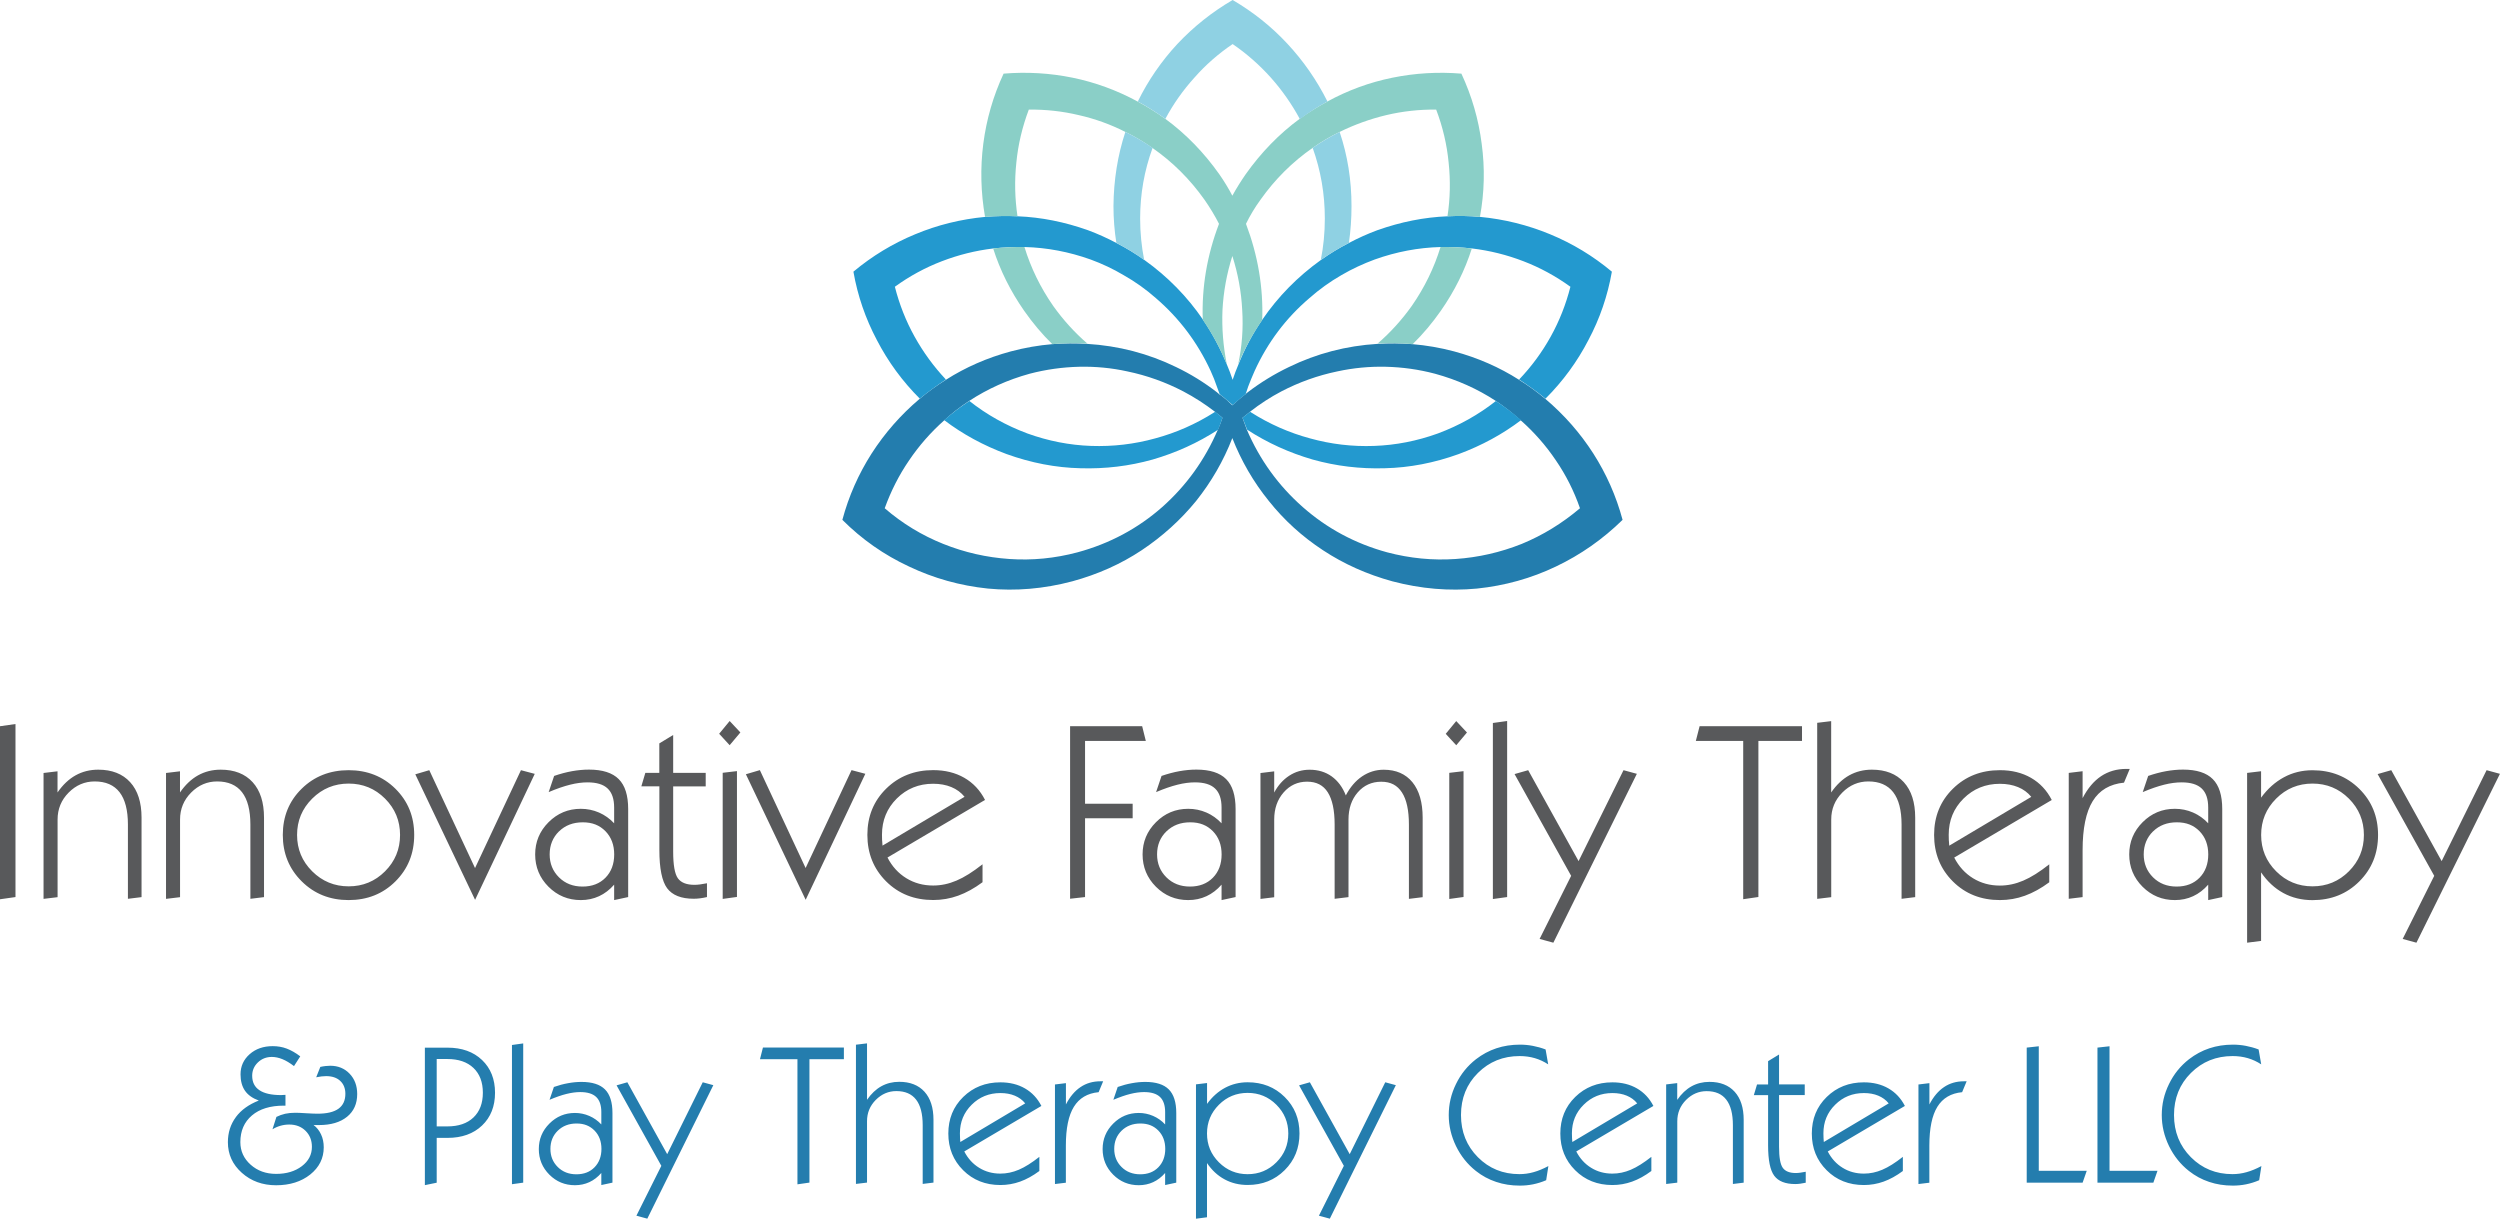
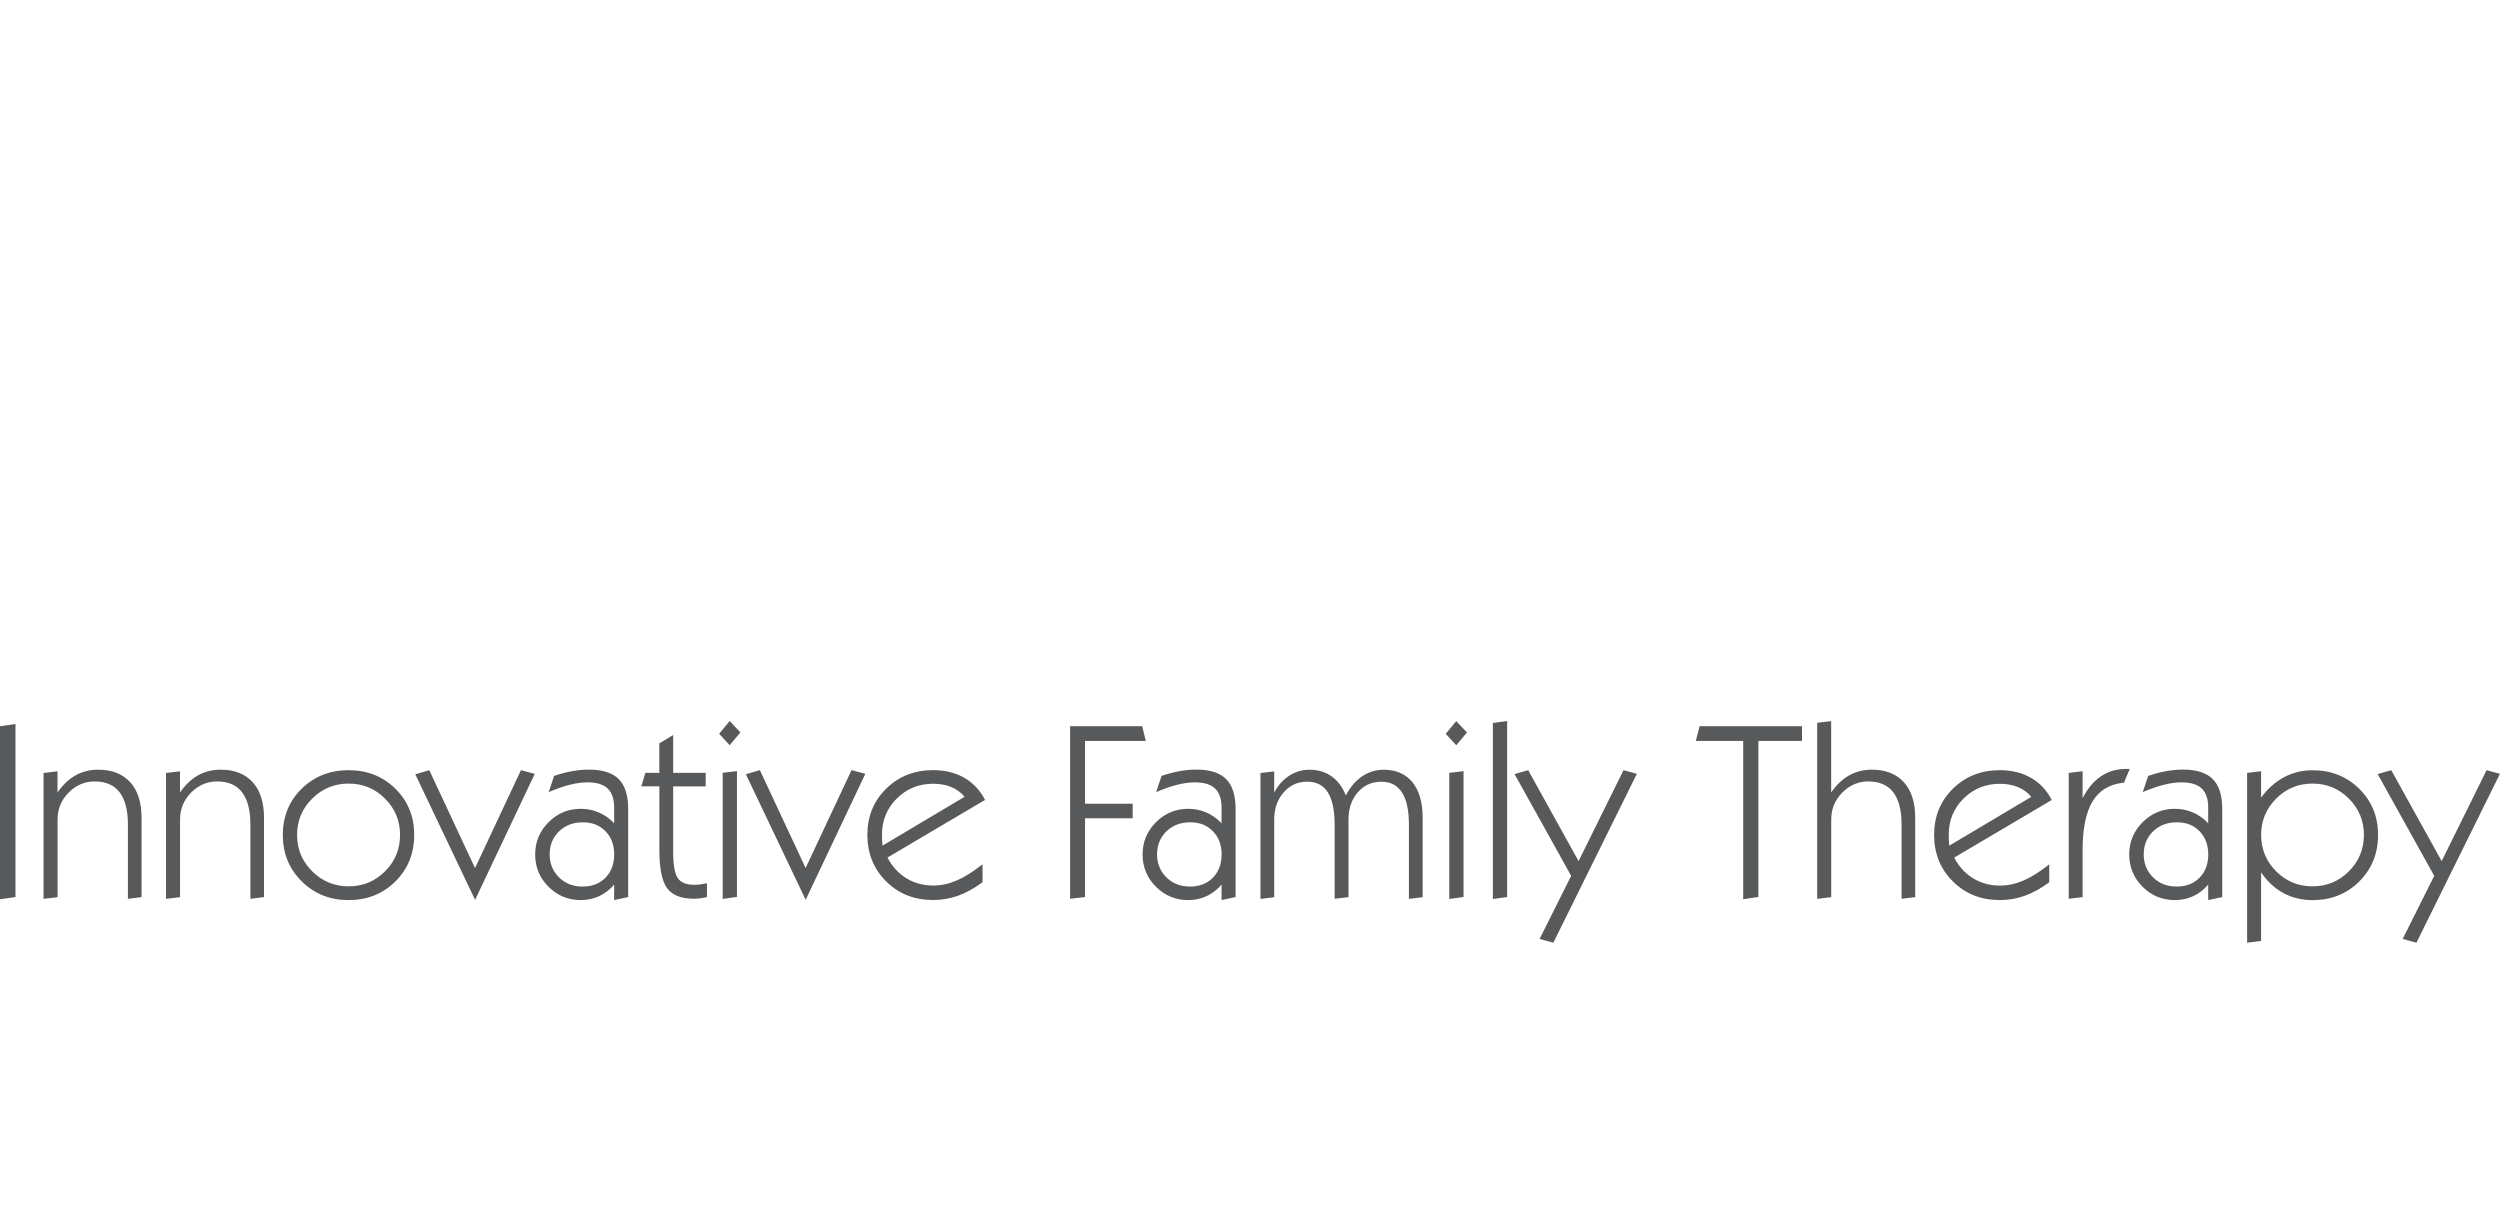
<svg xmlns="http://www.w3.org/2000/svg" id="a" viewBox="0 0 431.13 210.18">
-   <path d="m239.22,95.25c-5.5-1.5-10.35-4.1-14.55-7.8-4.2-3.7-7.42-8.15-9.65-13.35-.26-.67-.51-1.35-.75-2.05.4-.3.8-.62,1.2-.95l.1-.1c1.7-1.33,3.5-2.5,5.4-3.5,3.07-1.6,6.29-2.75,9.65-3.45,2.77-.6,5.57-.87,8.4-.8,2.84.07,5.65.46,8.45,1.2,3.8,1.04,7.3,2.6,10.5,4.7,1.5,1,2.93,2.12,4.3,3.35,2.3,2.04,4.32,4.33,6.05,6.9,1.73,2.53,3.12,5.28,4.15,8.25-3.07,2.6-6.41,4.65-10.05,6.15-3.67,1.46-7.47,2.33-11.4,2.6-3.93.27-7.87-.11-11.8-1.15m-53.4,0c-3.9,1.04-7.82,1.42-11.75,1.15-3.93-.27-7.73-1.13-11.4-2.6-3.67-1.47-7.04-3.51-10.1-6.15,1.07-2.96,2.46-5.71,4.2-8.25,1.74-2.57,3.75-4.86,6.05-6.9,1.33-1.23,2.77-2.35,4.3-3.35,3.2-2.1,6.68-3.66,10.45-4.7,2.83-.74,5.67-1.13,8.5-1.2,2.83-.07,5.62.2,8.35.8,3.36.7,6.58,1.85,9.65,3.45,1.9,1,3.71,2.17,5.45,3.5l.1.1c.4.3.8.61,1.2.95-.23.7-.5,1.38-.8,2.05-2.23,5.2-5.43,9.65-9.6,13.35-4.2,3.7-9.07,6.3-14.6,7.8m80.7-26.45c-1.43-1.2-2.95-2.3-4.55-3.3-3.4-2.17-7.13-3.8-11.2-4.9-2.4-.64-4.8-1.05-7.2-1.25-2-.17-4-.18-6-.05-5.4.33-10.5,1.66-15.3,4-2.5,1.2-4.87,2.65-7.1,4.35-.14.1-.27.22-.4.35-.1.07-.21.15-.35.25-.3.27-.6.52-.9.75-.33.3-.66.6-1,.9-.3-.3-.62-.6-.95-.9-.3-.23-.6-.48-.9-.75-.14-.07-.27-.15-.4-.25-.13-.13-.26-.25-.4-.35-2.2-1.7-4.55-3.15-7.05-4.35-4.8-2.34-9.92-3.67-15.35-4-1.96-.13-3.96-.12-6,.05-2.36.2-4.75.61-7.15,1.25-4.07,1.1-7.8,2.73-11.2,4.9-1.6,1-3.12,2.1-4.55,3.3-3.23,2.74-5.98,5.87-8.25,9.4-2.26,3.54-3.95,7.35-5.05,11.45,3.37,3.37,7.2,6.05,11.5,8.05,4.27,2.03,8.8,3.3,13.6,3.8,4.8.46,9.65.05,14.55-1.25,4.4-1.2,8.38-2.98,11.95-5.35,3.6-2.4,6.73-5.23,9.4-8.5,2.63-3.3,4.72-6.91,6.25-10.85,1.54,3.93,3.63,7.55,6.3,10.85,2.63,3.3,5.75,6.14,9.35,8.5,3.6,2.37,7.58,4.15,11.95,5.35,4.93,1.3,9.8,1.71,14.6,1.25,4.8-.5,9.34-1.76,13.6-3.8,4.27-2.03,8.1-4.72,11.5-8.05-1.1-4.1-2.79-7.91-5.05-11.45-2.27-3.53-5.02-6.66-8.25-9.4" style="fill:#237dae; fill-rule:evenodd;" />
-   <path d="m251.57,78.3c3.96-1.47,7.55-3.42,10.75-5.85-1.37-1.2-2.82-2.3-4.35-3.3-3,2.37-6.33,4.23-10,5.6-3.6,1.3-7.27,2.02-11,2.15-3.77.14-7.45-.3-11.05-1.3-3.6-.97-7-2.47-10.2-4.5-.03-.04-.07-.07-.1-.1-.04.04-.09.07-.15.1-.4.3-.8.61-1.2.95.27.7.54,1.38.8,2.05,3.5,2.27,7.27,3.98,11.3,5.15,4.03,1.13,8.18,1.63,12.45,1.5,4.27-.1,8.52-.92,12.75-2.45m-41.9-7.2c-.07-.04-.12-.07-.15-.1-.03.04-.07.07-.1.1-3.2,2.03-6.6,3.53-10.2,4.5-3.6,1-7.28,1.43-11.05,1.3-3.74-.13-7.4-.85-11-2.15-3.67-1.37-7-3.23-10-5.6-1.54,1-2.99,2.1-4.35,3.3,3.2,2.43,6.79,4.38,10.75,5.85,4.24,1.53,8.49,2.35,12.75,2.45,4.27.13,8.42-.37,12.45-1.5,4.04-1.17,7.8-2.88,11.3-5.15.27-.67.52-1.35.75-2.05-.37-.34-.75-.65-1.15-.95m-46.55-5.65c-1.57,1.04-3.07,2.13-4.5,3.3-3-3-5.47-6.37-7.4-10.1-1.96-3.7-3.32-7.63-4.05-11.8,3.23-2.7,6.78-4.85,10.65-6.45,3.83-1.6,7.87-2.6,12.1-3,1.83-.16,3.7-.2,5.6-.1,4.04.16,8.07.97,12.1,2.4,1.7.63,3.33,1.37,4.9,2.2,1.7.87,3.32,1.85,4.85,2.95,4,2.86,7.37,6.3,10.1,10.3,1.64,2.43,3,5,4.1,7.7.37.86.7,1.75,1,2.65.3-.9.63-1.79,1-2.65,1.07-2.7,2.43-5.27,4.1-7.7,2.73-4,6.1-7.43,10.1-10.3,1.54-1.1,3.15-2.09,4.85-2.95,1.57-.83,3.2-1.57,4.9-2.2,4.04-1.43,8.07-2.24,12.1-2.4,1.9-.1,3.77-.07,5.6.1,4.2.4,8.23,1.4,12.1,3,3.87,1.6,7.42,3.75,10.65,6.45-.73,4.16-2.08,8.1-4.05,11.8-1.93,3.73-4.4,7.1-7.4,10.1-1.43-1.17-2.95-2.26-4.55-3.3,2.14-2.24,3.95-4.7,5.45-7.4s2.63-5.57,3.4-8.6c-2.54-1.83-5.23-3.3-8.1-4.4-2.86-1.1-5.82-1.84-8.85-2.2-1.8-.2-3.62-.28-5.45-.25-3.84.1-7.62.82-11.35,2.15-2,.74-3.92,1.63-5.75,2.7-1.96,1.13-3.8,2.45-5.5,3.95-4.07,3.47-7.21,7.65-9.45,12.55-.2.47-.4.93-.6,1.4-.37.86-.68,1.73-.95,2.6-.13.1-.25.2-.35.3-.33.24-.63.49-.9.75-.33.27-.67.55-1,.85-.33-.3-.67-.59-1-.85-.26-.26-.57-.51-.9-.75-.1-.1-.22-.2-.35-.3-.3-.87-.62-1.74-.95-2.6-.2-.47-.4-.93-.6-1.4-2.26-4.9-5.41-9.08-9.45-12.55-1.7-1.5-3.55-2.82-5.55-3.95-1.8-1.07-3.7-1.97-5.7-2.7-3.73-1.33-7.51-2.05-11.35-2.15-1.83-.03-3.65.05-5.45.25-3.03.36-5.98,1.1-8.85,2.2-2.87,1.1-5.57,2.57-8.1,4.4.77,3.03,1.9,5.9,3.4,8.6s3.3,5.16,5.4,7.4" style="fill:#2399cf; fill-rule:evenodd;" />
-   <path d="m253.82,42.85c-1.8-.2-3.6-.28-5.4-.25-1.1,3.6-2.75,6.98-4.95,10.15-1.73,2.43-3.7,4.6-5.9,6.5,2-.1,4.02-.07,6.05.1,1.77-1.73,3.38-3.65,4.85-5.75,2.37-3.4,4.15-6.98,5.35-10.75m-78.35-5.55c-.46-3.07-.53-6.15-.2-9.25.3-3.1,1.02-6.15,2.15-9.15,2.93-.03,5.8.28,8.6.95,2.8.63,5.49,1.6,8.05,2.9,1.63.8,3.18,1.72,4.65,2.75,3.5,2.43,6.5,5.42,9,8.95.93,1.34,1.77,2.72,2.5,4.15-2.07,5.43-3,10.95-2.8,16.55,1.66,2.43,3.05,5,4.15,7.7-.63-3.14-.88-6.27-.75-9.4.17-3.16.74-6.27,1.7-9.3.97,3.03,1.54,6.14,1.7,9.3.2,3.17-.03,6.3-.7,9.4,1.1-2.7,2.49-5.25,4.15-7.65.2-5.63-.74-11.16-2.8-16.6.7-1.43,1.53-2.82,2.5-4.15,2.5-3.53,5.5-6.52,9-8.95,1.46-1.03,3.02-1.95,4.65-2.75,2.57-1.26,5.25-2.23,8.05-2.9,2.83-.67,5.7-.98,8.6-.95,1.13,2.97,1.85,6.02,2.15,9.15.33,3.1.27,6.18-.2,9.25,1.87-.1,3.73-.07,5.6.1.77-4.2.87-8.4.3-12.6-.53-4.2-1.7-8.23-3.5-12.1-4-.33-7.96-.1-11.9.7-3.93.8-7.67,2.17-11.2,4.1-1.67.9-3.27,1.9-4.8,3-3.54,2.6-6.63,5.79-9.3,9.55-.83,1.2-1.6,2.43-2.3,3.7-.66-1.26-1.41-2.5-2.25-3.7-2.66-3.76-5.76-6.95-9.3-9.55-1.53-1.1-3.13-2.1-4.8-3-3.57-1.93-7.3-3.3-11.2-4.1-3.93-.8-7.9-1.03-11.9-.7-1.8,3.87-2.96,7.9-3.5,12.1s-.43,8.4.3,12.6c1.87-.13,3.73-.16,5.6-.1m12.05,21.95c-2-.1-4.01-.07-6.05.1-1.77-1.73-3.38-3.65-4.85-5.75-2.37-3.4-4.15-6.98-5.35-10.75,1.8-.2,3.6-.28,5.4-.25,1.1,3.6,2.75,6.98,4.95,10.15,1.73,2.43,3.7,4.6,5.9,6.5" style="fill:#8acfc7; fill-rule:evenodd;" />
-   <path d="m198.77,25.5c-1.5-1.03-3.07-1.95-4.7-2.75-1.33,4.04-2.01,8.3-2.05,12.8,0,2.16.17,4.28.5,6.35,1.7.87,3.3,1.85,4.8,2.95-.46-2.34-.7-4.72-.7-7.15,0-4.23.72-8.3,2.15-12.2m13.8-17.9c2.43,1.66,4.63,3.6,6.6,5.8,1.93,2.17,3.6,4.55,5,7.15,1.5-1.13,3.08-2.15,4.75-3.05-1.84-3.67-4.14-6.98-6.9-9.95-2.76-2.97-5.91-5.48-9.45-7.55-3.54,2.07-6.7,4.58-9.5,7.55-2.76,2.97-5.05,6.28-6.85,9.95,1.64.9,3.22,1.9,4.75,3,1.37-2.57,3.04-4.93,5-7.1,1.93-2.2,4.14-4.13,6.6-5.8m20.5,27.95c0,2.16-.15,4.28-.45,6.35-1.7.87-3.32,1.85-4.85,2.95.47-2.34.7-4.72.7-7.15,0-4.24-.7-8.3-2.1-12.2,1.5-1.03,3.05-1.95,4.65-2.75,1.37,4.04,2.05,8.3,2.05,12.8" style="fill:#8fd1e3; fill-rule:evenodd;" />
  <path d="m2.67,154.7v-29.84l-2.67.38v29.84l2.67-.38h0Zm7.26,0v-13.37c0-1.82.64-3.37,1.91-4.65,1.27-1.28,2.77-1.92,4.49-1.92,1.9,0,3.33.62,4.29,1.86.96,1.24,1.44,3.1,1.44,5.57v12.81l2.35-.29v-13.71c0-2.63-.65-4.67-1.96-6.11-1.31-1.44-3.15-2.16-5.51-2.16-1.44,0-2.74.33-3.91.98-1.16.65-2.2,1.63-3.11,2.95v-3.65l-2.41.29v21.71l2.41-.29h0Zm21.12,0v-13.37c0-1.82.64-3.37,1.91-4.65,1.27-1.28,2.77-1.92,4.49-1.92,1.9,0,3.33.62,4.29,1.86.96,1.24,1.44,3.1,1.44,5.57v12.81l2.35-.29v-13.71c0-2.63-.65-4.67-1.96-6.11-1.31-1.44-3.15-2.16-5.51-2.16-1.44,0-2.74.33-3.91.98-1.16.65-2.2,1.63-3.11,2.95v-3.65l-2.41.29v21.71l2.41-.29h0Zm22.79-16.98c1.74-1.73,3.84-2.59,6.29-2.59s4.54.86,6.27,2.59c1.73,1.73,2.59,3.82,2.59,6.27s-.86,4.54-2.59,6.27-3.82,2.59-6.27,2.59-4.55-.86-6.29-2.59c-1.74-1.73-2.61-3.82-2.61-6.27,0-2.45.87-4.54,2.61-6.27h0Zm-1.81,14.27c2.18,2.16,4.87,3.23,8.09,3.23s5.91-1.07,8.07-3.22c2.16-2.15,3.24-4.82,3.24-8.01s-1.08-5.83-3.24-7.97c-2.16-2.13-4.85-3.2-8.07-3.2s-5.94,1.07-8.1,3.2c-2.17,2.13-3.25,4.79-3.25,7.97s1.09,5.84,3.26,8h0Zm40.18-18.54l-2.37-.63-7.92,16.88-7.89-16.88-2.41.71,10.31,21.65,10.29-21.73h0Zm4.19,9.93c1.07-1.05,2.44-1.57,4.1-1.57s2.91.51,3.92,1.54c1,1.03,1.5,2.36,1.5,4s-.5,2.99-1.5,4.01c-1,1.02-2.32,1.53-3.96,1.53s-2.99-.53-4.06-1.59c-1.07-1.06-1.61-2.38-1.61-3.96s.54-2.92,1.61-3.97h0Zm9.52,11.84l2.41-.52v-15.18c0-2.35-.54-4.07-1.63-5.16-1.08-1.09-2.8-1.64-5.13-1.64-.94,0-1.91.09-2.92.27-1.01.18-2.04.46-3.09.82l-.94,2.79c1.39-.59,2.62-1.01,3.7-1.28,1.08-.27,2.08-.4,3-.4,1.57,0,2.73.35,3.47,1.06.75.71,1.12,1.8,1.12,3.29v2.71c-.76-.81-1.63-1.43-2.62-1.86-.99-.43-2.04-.64-3.13-.64-2.17,0-4.02.77-5.56,2.31-1.54,1.54-2.31,3.39-2.31,5.56s.77,4.04,2.3,5.57,3.39,2.3,5.57,2.3c1.13,0,2.18-.22,3.15-.67s1.83-1.11,2.6-1.99v2.67h0Zm16-2.9c-.43.08-.83.15-1.19.2-.36.05-.68.07-.98.07-1.36,0-2.31-.38-2.85-1.13-.54-.76-.81-2.29-.81-4.6v-11.25h5.61v-2.33h-5.61v-6.53l-2.39,1.45v5.08h-2.41l-.69,2.33h3.11v10.96c0,3.21.45,5.41,1.34,6.61.9,1.2,2.42,1.81,4.58,1.81.34,0,.7-.02,1.08-.07.38-.05.79-.12,1.21-.22v-2.37h0Zm3.91-23.81l1.85-2.2-1.85-1.97-1.81,2.2,1.81,1.97h0Zm1.26,26.18v-21.71l-2.46.29v21.75l2.46-.34h0Zm22.13-21.25l-2.37-.63-7.92,16.88-7.89-16.88-2.41.71,10.31,21.65,10.29-21.73h0Zm2.9,11.52c-.01-.29-.02-.63-.02-1.02,0-2.46.85-4.54,2.56-6.24,1.71-1.69,3.79-2.54,6.26-2.54,1.18,0,2.22.19,3.14.57.92.38,1.68.94,2.28,1.68l-14.15,8.42c-.03-.29-.05-.58-.06-.87h0Zm17.3,4.1c-1.65,1.3-3.14,2.24-4.47,2.8-1.33.57-2.67.85-4.03.85-1.71,0-3.25-.42-4.62-1.26-1.37-.84-2.46-2.03-3.25-3.57l16.82-9.93c-.85-1.67-2.05-2.94-3.58-3.82s-3.32-1.32-5.36-1.32c-3.23,0-5.93,1.06-8.1,3.19-2.17,2.13-3.25,4.79-3.25,7.98s1.08,5.86,3.23,8.01c2.16,2.15,4.86,3.22,8.13,3.22,1.48,0,2.92-.25,4.3-.75s2.79-1.27,4.2-2.32v-3.09h0Zm17.7,5.63v-13.58h8.21v-2.5h-8.21v-10.83h10.48l-.63-2.54h-12.43v29.75l2.58-.29h0Z" style="fill:#58595b;" />
  <path d="m201.15,143.38c1.07-1.05,2.44-1.57,4.1-1.57s2.91.51,3.92,1.54c1,1.03,1.5,2.36,1.5,4s-.5,2.99-1.5,4.01c-1,1.02-2.32,1.53-3.96,1.53s-2.99-.53-4.06-1.59c-1.07-1.06-1.61-2.38-1.61-3.96,0-1.6.54-2.92,1.61-3.97h0Zm9.52,11.84l2.41-.52v-15.18c0-2.35-.54-4.07-1.63-5.16-1.08-1.09-2.8-1.64-5.13-1.64-.94,0-1.91.09-2.92.27-1.01.18-2.04.46-3.09.82l-.94,2.79c1.39-.59,2.62-1.01,3.7-1.28,1.08-.27,2.08-.4,3-.4,1.57,0,2.73.35,3.47,1.06.75.71,1.12,1.8,1.12,3.29v2.71c-.76-.81-1.63-1.43-2.62-1.86-.99-.43-2.04-.64-3.13-.64-2.17,0-4.02.77-5.56,2.31s-2.31,3.39-2.31,5.56.77,4.04,2.3,5.57,3.39,2.3,5.57,2.3c1.13,0,2.18-.22,3.15-.67s1.83-1.11,2.6-1.99v2.67h0Zm9.07-.52v-13.37c0-1.88.54-3.43,1.62-4.67,1.08-1.24,2.43-1.86,4.05-1.86s2.79.61,3.57,1.84c.78,1.23,1.18,3.08,1.18,5.55v12.81l2.39-.29v-13.37c0-1.9.53-3.47,1.59-4.69,1.06-1.22,2.41-1.84,4.06-1.84s2.77.62,3.57,1.85c.8,1.23,1.2,3.08,1.2,5.54v12.81l2.37-.29v-13.71c0-2.63-.59-4.67-1.76-6.11-1.18-1.44-2.83-2.16-4.96-2.16-1.36,0-2.6.39-3.73,1.15-1.13.77-2.06,1.86-2.8,3.28-.56-1.43-1.38-2.52-2.45-3.29-1.07-.76-2.33-1.14-3.79-1.14-1.29,0-2.46.34-3.52,1.03-1.06.69-1.92,1.65-2.59,2.9v-3.65l-2.37.29v21.71l2.37-.29h0Zm31.39-26.18l1.85-2.2-1.85-1.97-1.81,2.2,1.81,1.97h0Zm1.26,26.18v-21.71l-2.46.29v21.75l2.46-.34h0Zm7.52,0v-30.36l-2.46.34v30.36l2.46-.34h0Zm22.38-21.25l-2.31-.63-7.75,15.68-8.69-15.68-2.35.67,9.76,17.55-5.44,10.88,2.37.65,14.4-29.12h0Zm20.95,21.25v-26.92h7.52v-2.54h-17.66l-.65,2.54h8.17v27.29l2.62-.38h0Zm12.56,0v-13.37c0-1.82.64-3.37,1.91-4.65,1.27-1.28,2.77-1.92,4.49-1.92,1.9,0,3.33.62,4.29,1.86.96,1.24,1.44,3.1,1.44,5.57v12.81l2.35-.29v-13.71c0-2.63-.65-4.67-1.96-6.11-1.31-1.44-3.15-2.16-5.51-2.16-1.44,0-2.74.33-3.91.98-1.16.65-2.2,1.63-3.11,2.95v-12.3l-2.41.29v30.36l2.41-.29h0Zm20.28-9.73c-.01-.29-.02-.63-.02-1.02,0-2.46.85-4.54,2.56-6.24,1.71-1.69,3.79-2.54,6.26-2.54,1.18,0,2.22.19,3.14.57.92.38,1.68.94,2.28,1.68l-14.15,8.42c-.03-.29-.05-.58-.06-.87h0Zm17.3,4.1c-1.65,1.3-3.14,2.24-4.47,2.8-1.33.57-2.67.85-4.03.85-1.71,0-3.25-.42-4.62-1.26-1.37-.84-2.46-2.03-3.25-3.57l16.82-9.93c-.85-1.67-2.05-2.94-3.58-3.82s-3.32-1.32-5.36-1.32c-3.23,0-5.93,1.06-8.1,3.19-2.17,2.13-3.25,4.79-3.25,7.98s1.08,5.86,3.23,8.01c2.16,2.15,4.86,3.22,8.13,3.22,1.48,0,2.92-.25,4.3-.75s2.79-1.27,4.2-2.32v-3.09h0Zm5.77,5.63v-8.08c0-3.75.58-6.57,1.74-8.46,1.16-1.89,2.96-2.95,5.4-3.19l.99-2.37h-.59c-1.65,0-3.1.42-4.36,1.26-1.25.84-2.31,2.1-3.18,3.78v-4.64l-2.39.29v21.71l2.39-.29h0Zm12.15-11.32c1.07-1.05,2.44-1.57,4.1-1.57s2.91.51,3.92,1.54c1,1.03,1.5,2.36,1.5,4s-.5,2.99-1.5,4.01c-1,1.02-2.32,1.53-3.96,1.53s-2.99-.53-4.06-1.59c-1.07-1.06-1.61-2.38-1.61-3.96s.54-2.92,1.61-3.97h0Zm9.52,11.84l2.41-.52v-15.18c0-2.35-.54-4.07-1.63-5.16-1.08-1.09-2.8-1.64-5.13-1.64-.94,0-1.91.09-2.92.27-1.01.18-2.04.46-3.09.82l-.94,2.79c1.39-.59,2.62-1.01,3.7-1.28,1.08-.27,2.08-.4,3-.4,1.57,0,2.73.35,3.47,1.06.75.71,1.12,1.8,1.12,3.29v2.71c-.76-.81-1.63-1.43-2.62-1.86-.99-.43-2.04-.64-3.13-.64-2.17,0-4.02.77-5.56,2.31-1.54,1.54-2.31,3.39-2.31,5.56s.77,4.04,2.3,5.57,3.39,2.3,5.57,2.3c1.13,0,2.18-.22,3.15-.67s1.83-1.11,2.6-1.99v2.67h0Zm11.71-17.5c1.73-1.73,3.82-2.59,6.27-2.59s4.54.86,6.27,2.59c1.73,1.73,2.59,3.82,2.59,6.27s-.86,4.54-2.59,6.27c-1.73,1.73-3.82,2.59-6.27,2.59s-4.54-.86-6.27-2.59c-1.73-1.73-2.59-3.82-2.59-6.27,0-2.45.86-4.54,2.59-6.27h0Zm-5.01,24.85l2.41-.31v-11.82c1.05,1.55,2.33,2.74,3.83,3.56,1.5.82,3.18,1.23,5.03,1.23,3.22,0,5.91-1.07,8.07-3.22,2.16-2.15,3.24-4.82,3.24-8.01s-1.08-5.83-3.24-7.97c-2.16-2.13-4.85-3.2-8.07-3.2-1.78,0-3.42.4-4.92,1.21-1.5.81-2.82,1.98-3.94,3.52v-4.56l-2.41.29v29.29h0Zm43.61-29.12l-2.31-.63-7.75,15.68-8.69-15.68-2.35.67,9.76,17.55-5.44,10.88,2.37.65,14.4-29.12h0Z" style="fill:#58595b;" />
-   <path d="m40.67,192.66c-.91,1.23-1.37,2.67-1.37,4.32,0,2.08.8,3.84,2.4,5.27,1.6,1.43,3.57,2.15,5.92,2.15s4.34-.62,5.89-1.86c1.54-1.24,2.32-2.8,2.32-4.68,0-.82-.15-1.56-.46-2.22-.3-.66-.74-1.21-1.3-1.64.12.01.25.02.37.02.13,0,.32,0,.57,0,2.06,0,3.67-.48,4.84-1.43,1.17-.95,1.75-2.26,1.75-3.92,0-1.43-.44-2.6-1.31-3.51-.87-.91-1.99-1.37-3.34-1.37-.24,0-.51.02-.8.05-.29.03-.59.08-.91.15l-.71,1.79c.33-.07.64-.12.91-.15.28-.03.54-.05.8-.05,1.03,0,1.84.27,2.43.82.59.55.89,1.29.89,2.23,0,1.15-.4,2.01-1.2,2.58-.8.57-2,.85-3.62.85-.45,0-1.11-.03-1.96-.08-.85-.06-1.48-.08-1.89-.08-.62,0-1.19.06-1.71.17-.52.12-1.02.3-1.51.54l-.68,2.14c.43-.27.89-.47,1.38-.61.49-.14.99-.21,1.51-.21,1.14,0,2.08.36,2.81,1.08.73.72,1.1,1.64,1.1,2.76,0,1.35-.58,2.47-1.75,3.35-1.17.88-2.64,1.32-4.41,1.32s-3.22-.53-4.4-1.58c-1.18-1.05-1.78-2.35-1.78-3.9,0-1.94.67-3.47,2-4.6,1.33-1.13,3.17-1.69,5.5-1.69h.28v-1.86c-.1,0-.23,0-.39.02-.16.01-.28.02-.36.02-1.66,0-2.91-.28-3.74-.84-.84-.56-1.25-1.39-1.25-2.5,0-.9.33-1.66.98-2.29.65-.63,1.46-.95,2.41-.95.59,0,1.19.13,1.81.38.62.25,1.29.65,2.01,1.2l1.08-1.68c-.8-.61-1.58-1.05-2.34-1.34s-1.57-.42-2.41-.42c-1.6,0-2.93.46-3.98,1.39s-1.57,2.09-1.57,3.47c0,1.15.26,2.09.77,2.83.51.74,1.31,1.3,2.38,1.69-1.73.68-3.05,1.63-3.96,2.86h0Zm36.47-10.03c1.93,0,3.43.51,4.51,1.54s1.62,2.45,1.62,4.27-.54,3.24-1.62,4.27-2.58,1.54-4.51,1.54h-1.83v-11.62h1.83Zm-1.83,21.32v-7.72h1.86c2.48,0,4.47-.71,5.96-2.13,1.49-1.42,2.24-3.31,2.24-5.65s-.75-4.23-2.24-5.65c-1.49-1.42-3.48-2.13-5.96-2.13h-3.9v23.71l2.04-.42h0Zm14.92,0v-24.01l-1.94.27v24.01l1.94-.27h0Zm5.95-8.95c.85-.83,1.93-1.25,3.25-1.25s2.3.41,3.1,1.22c.79.81,1.19,1.87,1.19,3.16s-.4,2.36-1.19,3.17c-.79.81-1.83,1.21-3.13,1.21s-2.37-.42-3.21-1.25c-.85-.84-1.27-1.88-1.27-3.13s.42-2.31,1.27-3.14h0Zm7.53,9.36l1.91-.41v-12c0-1.86-.43-3.22-1.29-4.08-.86-.86-2.21-1.29-4.06-1.29-.74,0-1.51.07-2.31.22-.8.14-1.61.36-2.44.65l-.75,2.21c1.1-.46,2.07-.8,2.92-1.01.85-.21,1.64-.32,2.37-.32,1.24,0,2.16.28,2.75.84.59.56.89,1.43.89,2.6v2.14c-.6-.64-1.29-1.13-2.08-1.47-.79-.34-1.61-.51-2.47-.51-1.72,0-3.18.61-4.4,1.83-1.22,1.22-1.83,2.68-1.83,4.4s.61,3.2,1.82,4.41,2.68,1.82,4.41,1.82c.9,0,1.73-.18,2.49-.53s1.45-.88,2.06-1.58v2.11h0Zm19.31-17.22l-1.83-.5-6.13,12.4-6.87-12.4-1.86.53,7.72,13.88-4.3,8.6,1.88.51,11.39-23.03h0Zm16.57,16.8v-21.28h5.94v-2.01h-13.96l-.51,2.01h6.46v21.58l2.08-.3h0Zm9.93,0v-10.58c0-1.44.5-2.66,1.51-3.68,1.01-1.01,2.19-1.52,3.55-1.52,1.51,0,2.64.49,3.4,1.47.76.98,1.14,2.45,1.14,4.41v10.13l1.86-.23v-10.84c0-2.08-.52-3.69-1.55-4.83-1.04-1.14-2.49-1.71-4.36-1.71-1.14,0-2.17.26-3.09.77-.92.51-1.74,1.29-2.46,2.33v-9.73l-1.91.23v24.01l1.91-.23h0Zm16.04-7.69c-.01-.23-.02-.5-.02-.81,0-1.95.68-3.59,2.03-4.93,1.35-1.34,3-2.01,4.95-2.01.93,0,1.76.15,2.48.45.72.3,1.33.74,1.8,1.33l-11.19,6.66c-.02-.23-.04-.46-.05-.69h0Zm13.68,3.25c-1.31,1.03-2.48,1.77-3.54,2.22-1.05.45-2.11.67-3.19.67-1.35,0-2.57-.33-3.65-1-1.08-.66-1.94-1.6-2.57-2.82l13.3-7.85c-.68-1.32-1.62-2.32-2.83-3.02s-2.63-1.05-4.24-1.05c-2.56,0-4.69.84-6.41,2.52-1.72,1.68-2.57,3.79-2.57,6.31s.85,4.63,2.56,6.33c1.7,1.7,3.85,2.55,6.42,2.55,1.17,0,2.31-.2,3.4-.59s2.2-1,3.32-1.83v-2.44h0Zm4.57,4.45v-6.39c0-2.97.46-5.2,1.38-6.69.92-1.49,2.34-2.34,4.27-2.52l.78-1.88h-.46c-1.31,0-2.45.33-3.44,1-.99.66-1.83,1.66-2.52,2.99v-3.67l-1.89.23v17.17l1.89-.23h0Zm9.6-8.95c.85-.83,1.93-1.25,3.25-1.25s2.3.41,3.1,1.22c.79.81,1.19,1.87,1.19,3.16s-.4,2.36-1.19,3.17c-.79.81-1.83,1.21-3.13,1.21s-2.37-.42-3.21-1.25c-.85-.84-1.27-1.88-1.27-3.13,0-1.26.42-2.31,1.27-3.14h0Zm7.53,9.36l1.91-.41v-12c0-1.86-.43-3.22-1.29-4.08-.86-.86-2.21-1.29-4.06-1.29-.74,0-1.51.07-2.31.22-.8.14-1.61.36-2.44.65l-.75,2.21c1.1-.46,2.07-.8,2.92-1.01.85-.21,1.64-.32,2.37-.32,1.24,0,2.16.28,2.75.84.59.56.89,1.43.89,2.6v2.14c-.6-.64-1.29-1.13-2.08-1.47-.79-.34-1.61-.51-2.47-.51-1.72,0-3.18.61-4.4,1.83-1.22,1.22-1.83,2.68-1.83,4.4s.61,3.2,1.82,4.41,2.68,1.82,4.41,1.82c.9,0,1.73-.18,2.49-.53s1.45-.88,2.06-1.58v2.11h0Zm9.26-13.84c1.37-1.37,3.02-2.05,4.96-2.05s3.59.68,4.96,2.05c1.37,1.37,2.05,3.02,2.05,4.96s-.68,3.59-2.05,4.96-3.02,2.05-4.96,2.05-3.59-.68-4.96-2.05c-1.37-1.37-2.05-3.02-2.05-4.96s.68-3.59,2.05-4.96h0Zm-3.96,19.65l1.91-.25v-9.35c.83,1.23,1.84,2.17,3.03,2.81,1.19.65,2.52.97,3.98.97,2.55,0,4.67-.85,6.38-2.55,1.71-1.7,2.56-3.81,2.56-6.33s-.85-4.61-2.56-6.3c-1.71-1.69-3.84-2.53-6.38-2.53-1.41,0-2.7.32-3.89.95-1.19.64-2.23,1.56-3.11,2.78v-3.6l-1.91.23v23.16h0Zm34.48-23.03l-1.83-.5-6.13,12.4-6.87-12.4-1.86.53,7.72,13.88-4.3,8.6,1.88.51,11.39-23.03h0Zm26.3,13.95c-.9.48-1.75.83-2.55,1.05-.8.23-1.62.34-2.45.34-2.83,0-5.22-.97-7.16-2.92-1.94-1.95-2.91-4.37-2.91-7.27s.97-5.32,2.92-7.26c1.95-1.94,4.34-2.91,7.19-2.91.93,0,1.8.12,2.62.36.82.24,1.59.6,2.31,1.07l-.45-2.57c-.74-.28-1.47-.48-2.2-.62-.73-.14-1.46-.21-2.22-.21-1.45,0-2.81.21-4.07.63-1.26.42-2.43,1.05-3.52,1.89-1.46,1.14-2.61,2.56-3.44,4.27-.84,1.71-1.25,3.49-1.25,5.35s.42,3.63,1.25,5.35c.84,1.72,1.98,3.15,3.44,4.3,1.05.83,2.21,1.46,3.48,1.88,1.27.43,2.63.64,4.08.64.77,0,1.54-.07,2.28-.22s1.5-.38,2.27-.71l.38-2.44h0Zm4.08-4.84c-.01-.23-.02-.5-.02-.81,0-1.95.67-3.59,2.03-4.93,1.35-1.34,3-2.01,4.95-2.01.93,0,1.76.15,2.48.45.72.3,1.33.74,1.8,1.33l-11.19,6.66c-.02-.23-.04-.46-.05-.69h0Zm13.68,3.25c-1.31,1.03-2.48,1.77-3.54,2.22-1.05.45-2.11.67-3.19.67-1.35,0-2.57-.33-3.65-1-1.08-.66-1.94-1.6-2.57-2.82l13.3-7.85c-.68-1.32-1.62-2.32-2.83-3.02s-2.63-1.05-4.24-1.05c-2.56,0-4.69.84-6.41,2.52-1.72,1.68-2.57,3.79-2.57,6.31s.85,4.63,2.56,6.33c1.7,1.7,3.85,2.55,6.42,2.55,1.17,0,2.31-.2,3.4-.59s2.2-1,3.32-1.83v-2.44h0Zm4.47,4.45v-10.58c0-1.44.5-2.66,1.51-3.68,1.01-1.01,2.19-1.52,3.55-1.52,1.51,0,2.64.49,3.39,1.47.76.98,1.14,2.45,1.14,4.41v10.13l1.86-.23v-10.84c0-2.08-.52-3.69-1.55-4.83-1.04-1.14-2.49-1.71-4.36-1.71-1.14,0-2.17.26-3.09.77-.92.51-1.74,1.29-2.46,2.33v-2.89l-1.91.23v17.17l1.91-.23h0Zm22.15-1.88c-.34.07-.66.12-.94.16-.28.04-.54.06-.77.06-1.07,0-1.82-.3-2.25-.9-.43-.6-.64-1.81-.64-3.64v-8.9h4.43v-1.84h-4.43v-5.16l-1.89,1.15v4.02h-1.91l-.55,1.84h2.46v8.67c0,2.53.35,4.28,1.06,5.23.71.95,1.91,1.43,3.62,1.43.27,0,.55-.02.86-.06.3-.04.62-.1.95-.17v-1.88h0Zm3.07-5.82c-.01-.23-.02-.5-.02-.81,0-1.95.67-3.59,2.03-4.93,1.35-1.34,3-2.01,4.95-2.01.93,0,1.76.15,2.48.45.72.3,1.33.74,1.8,1.33l-11.19,6.66c-.02-.23-.04-.46-.05-.69h0Zm13.68,3.25c-1.31,1.03-2.48,1.77-3.54,2.22-1.05.45-2.11.67-3.19.67-1.35,0-2.57-.33-3.65-1-1.08-.66-1.94-1.6-2.57-2.82l13.3-7.85c-.68-1.32-1.62-2.32-2.83-3.02s-2.63-1.05-4.24-1.05c-2.56,0-4.69.84-6.41,2.52-1.72,1.68-2.57,3.79-2.57,6.31s.85,4.63,2.56,6.33c1.7,1.7,3.85,2.55,6.42,2.55,1.17,0,2.31-.2,3.4-.59s2.2-1,3.32-1.83v-2.44h0Zm4.57,4.45v-6.39c0-2.97.46-5.2,1.38-6.69.92-1.49,2.34-2.34,4.27-2.52l.78-1.88h-.46c-1.31,0-2.45.33-3.44,1-.99.66-1.83,1.66-2.52,2.99v-3.67l-1.89.23v17.17l1.89-.23h0Zm26.43,0l.71-2.04h-8.27v-21.48l-2.08.23v23.29h9.63Zm12.2,0l.71-2.04h-8.27v-21.48l-2.08.23v23.29h9.63Zm18.63-2.86c-.9.48-1.75.83-2.55,1.05-.8.23-1.62.34-2.45.34-2.83,0-5.22-.97-7.16-2.92-1.94-1.95-2.91-4.37-2.91-7.27s.97-5.32,2.92-7.26c1.95-1.94,4.34-2.91,7.19-2.91.93,0,1.8.12,2.62.36.82.24,1.59.6,2.31,1.07l-.45-2.57c-.74-.28-1.47-.48-2.2-.62-.73-.14-1.46-.21-2.22-.21-1.45,0-2.81.21-4.07.63-1.26.42-2.43,1.05-3.52,1.89-1.46,1.14-2.61,2.56-3.44,4.27-.84,1.71-1.25,3.49-1.25,5.35s.42,3.63,1.25,5.35c.84,1.72,1.98,3.15,3.44,4.3,1.05.83,2.21,1.46,3.48,1.88,1.27.43,2.63.64,4.08.64.77,0,1.54-.07,2.28-.22s1.5-.38,2.27-.71l.38-2.44h0Z" style="fill:#247dae;" />
</svg>